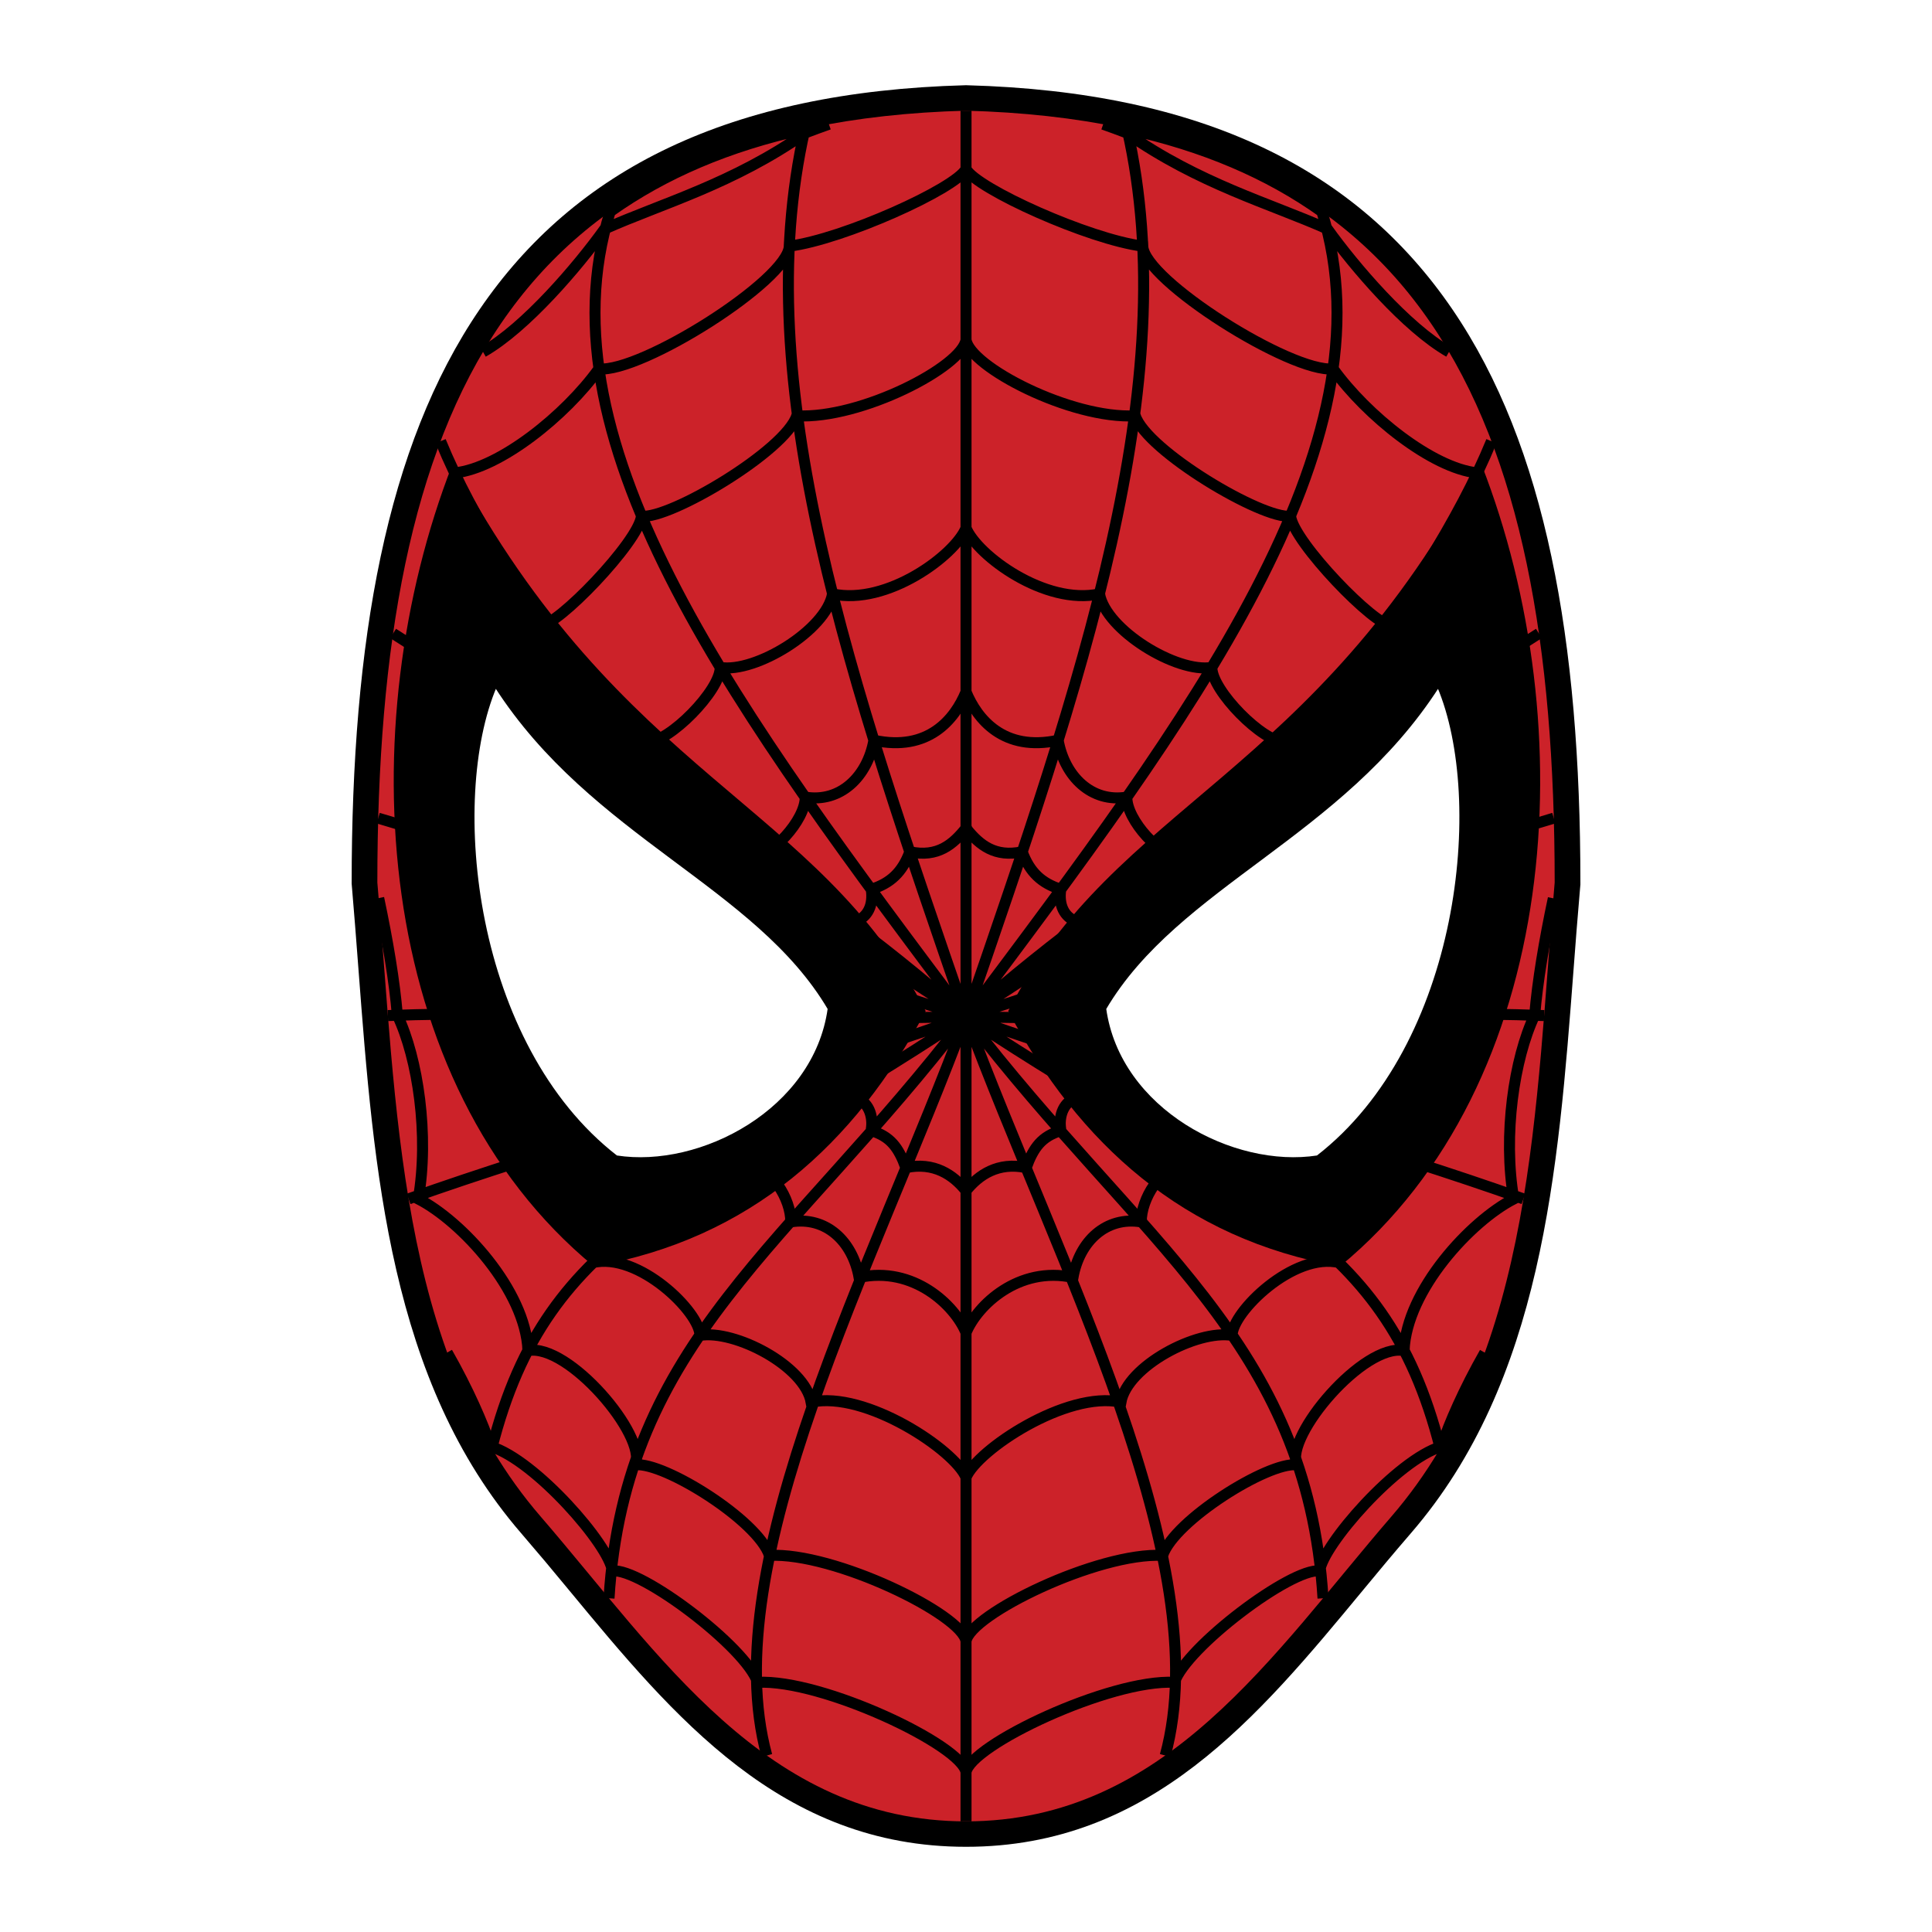
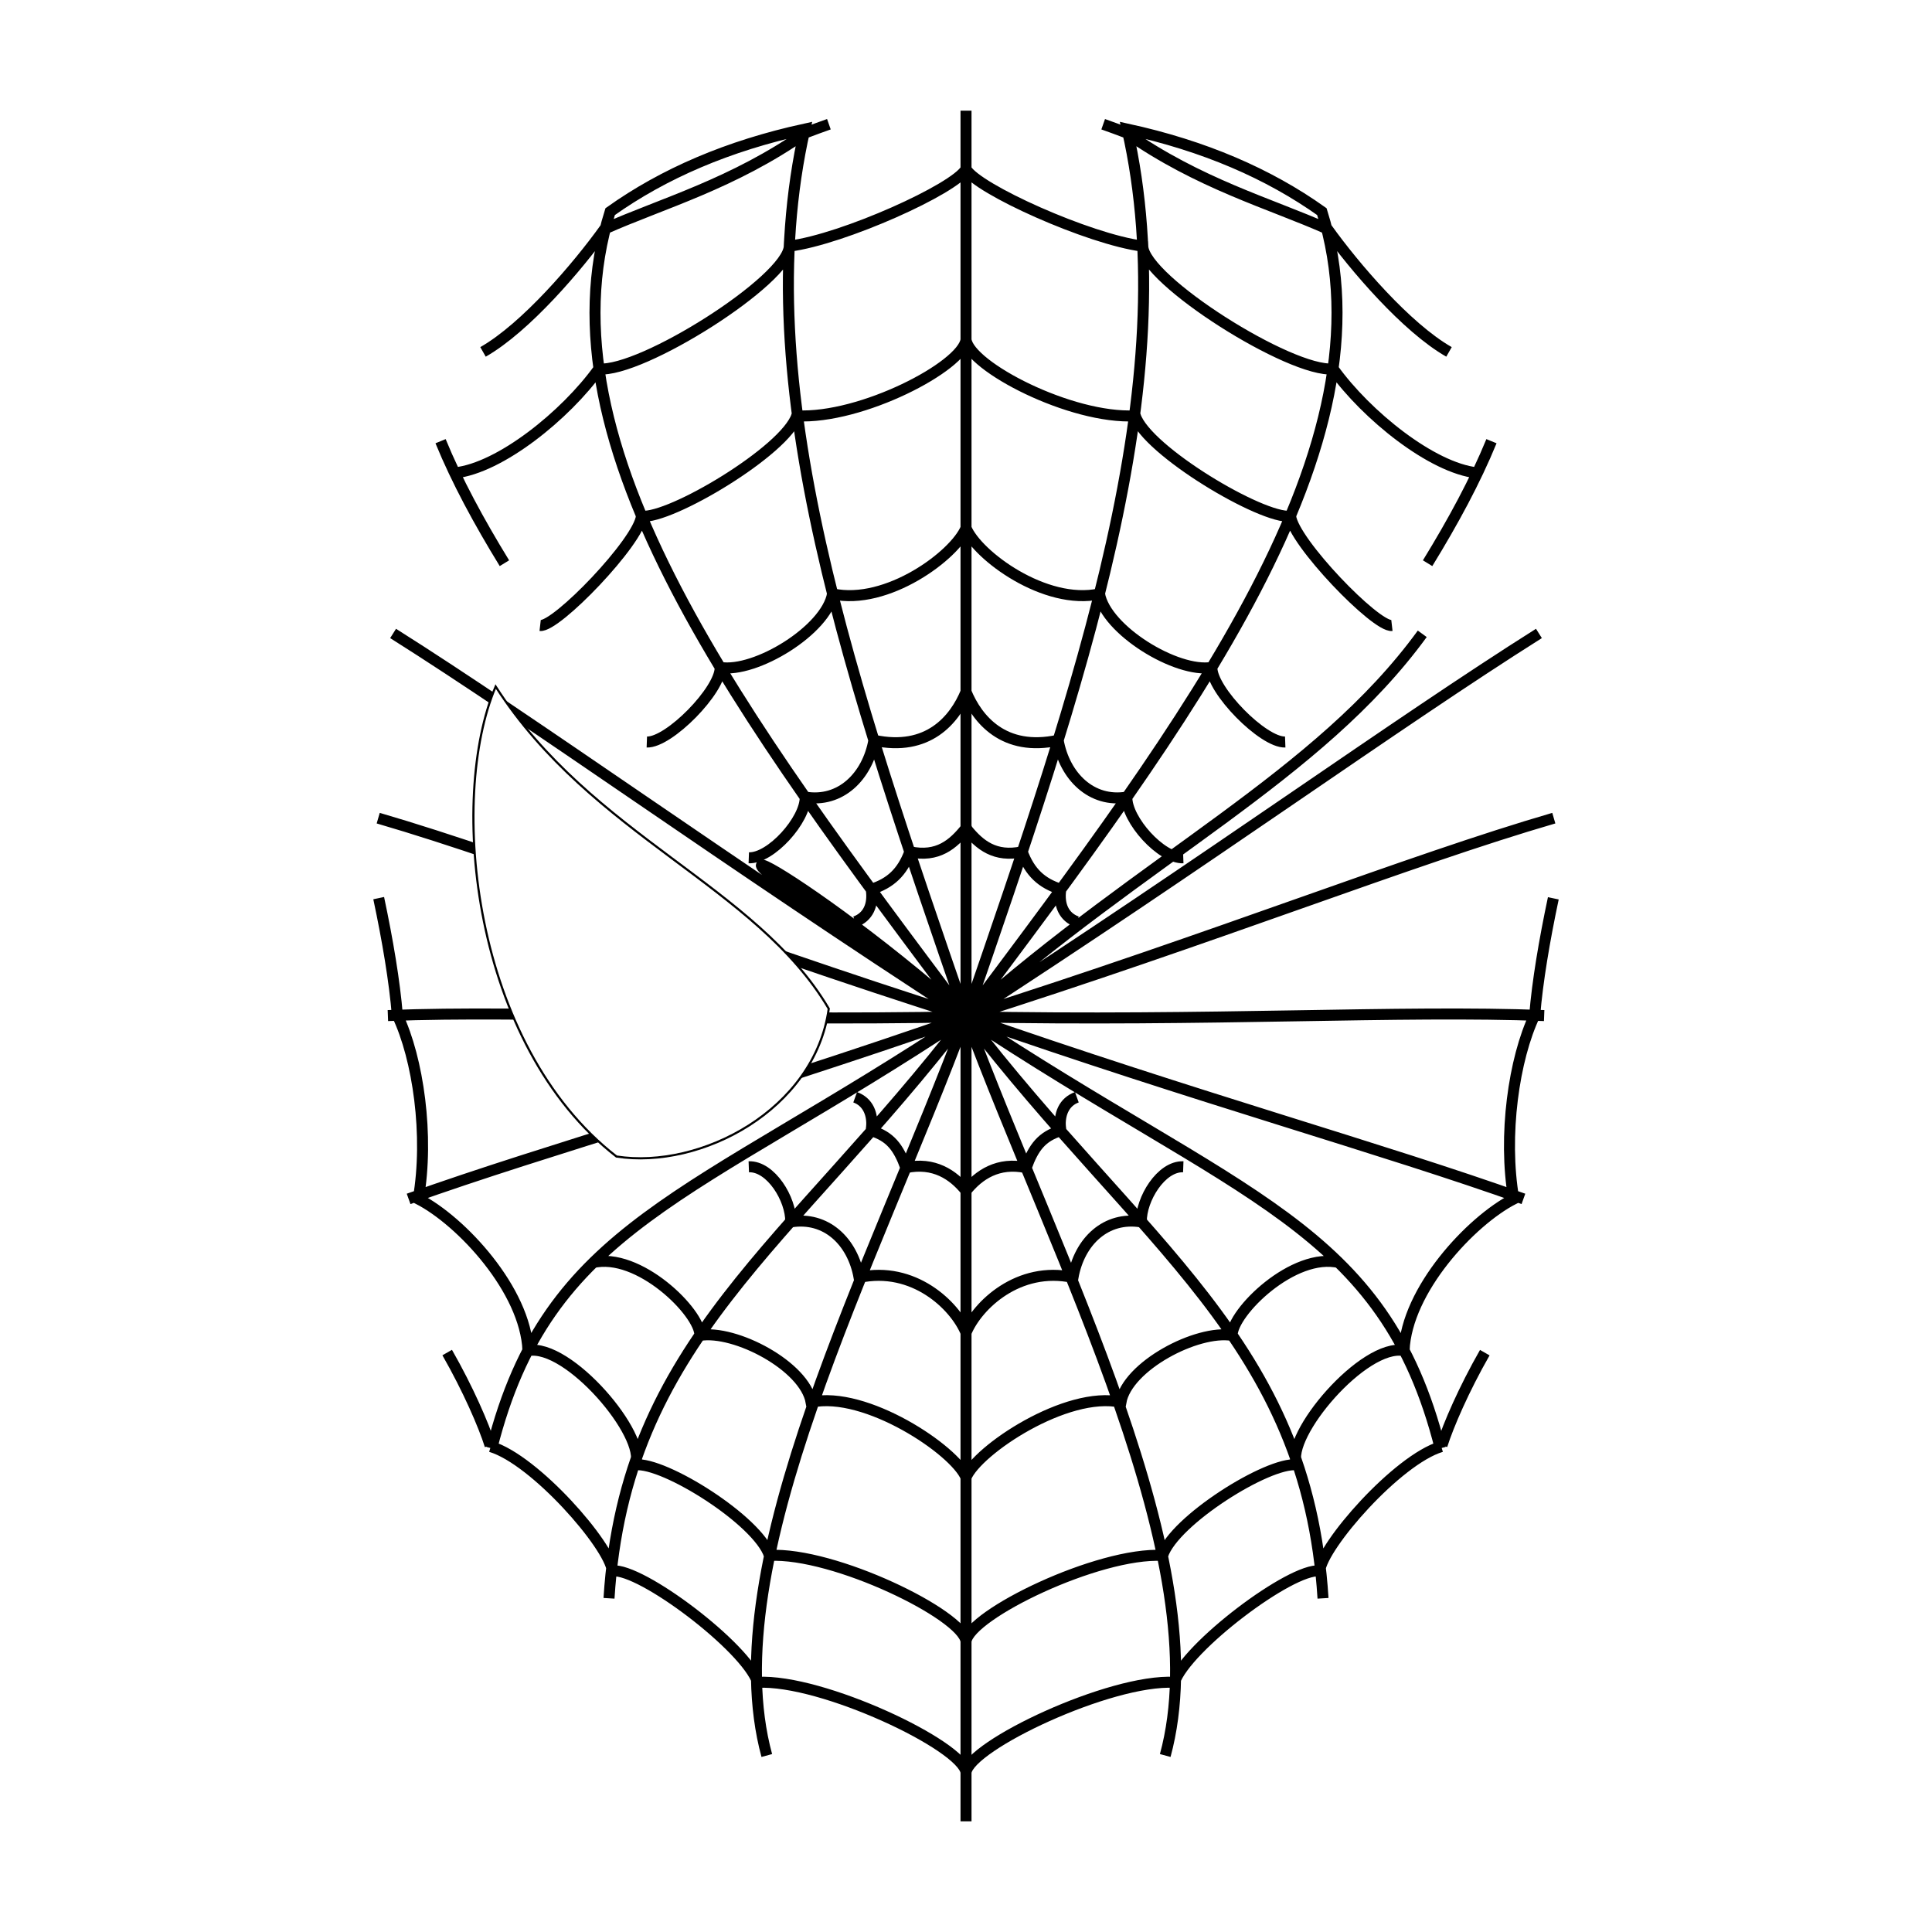
<svg xmlns="http://www.w3.org/2000/svg" id="body_1" width="750" height="750">
  <rect width="100%" height="100%" fill="#333333" stroke="none" />
  <g transform="matrix(3.891 0 0 3.891 0 0)">
    <path d="M0 0L192.756 0L192.756 192.756L0 192.756L0 0z" stroke="none" fill="#FFFFFF" fill-rule="nonzero" />
-     <path d="M60.734 155.432C 70.442 167.171 80.371 179.176 96.378 179.176C 112.384 179.176 122.314 167.171 132.022 155.432C 133.734 153.363 135.439 151.301 136.789 149.736L136.789 149.736L136.789 149.735L136.867 149.645L136.869 149.642L136.87 149.641C 148.866 135.755 150.393 115.69 151.865 96.36C 152.084 93.489 152.301 90.633 152.521 88.12L152.521 88.12L152.545 87.844C 152.525 64.791 149.311 46.377 140.652 33.696C 132.134 21.219 118.129 14.179 96.378 13.584C 74.627 14.179 60.621 21.22 52.103 33.696C 43.445 46.376 40.23 64.79 40.211 87.844C 40.442 90.461 40.667 93.402 40.892 96.36C 42.364 115.69 43.891 135.756 55.887 149.641C 57.249 151.218 58.988 153.32 60.734 155.432L60.734 155.432L60.734 155.432zM96.378 184.252C 77.948 184.252 67.239 171.304 56.769 158.645C 55.195 156.729 53.6 154.832 51.982 152.953C 38.893 137.802 37.299 116.875 35.765 96.718C 35.552 93.862 35.325 91.007 35.084 88.153C 35.084 63.932 38.531 44.522 47.858 30.861C 57.342 16.965 72.684 9.138 96.318 8.504L96.318 8.504L96.438 8.504C 120.073 9.138 135.414 16.965 144.899 30.859C 154.226 44.521 157.673 63.93 157.673 88.047L157.673 88.047L157.673 88.255C 157.664 88.348 157.656 88.442 157.648 88.535C 157.393 91.442 157.193 94.073 156.992 96.717C 155.458 116.874 153.865 137.8 140.775 152.952L140.775 152.952L140.772 152.949L140.772 152.95L140.775 152.952C 138.901 155.122 137.447 156.88 135.988 158.644C 125.517 171.304 114.808 184.252 96.378 184.252z" stroke="none" fill="#000000" fill-rule="nonzero" />
-     <path d="M96.378 181.714C 76.424 181.714 65.736 164.959 53.934 151.297C 39.579 134.68 39.609 110.235 37.647 88.047C 37.647 40.781 50.958 12.26 96.378 11.042C 141.798 12.26 155.108 40.781 155.108 88.047C 153.146 110.235 153.176 134.68 138.821 151.297C 127.019 164.959 116.331 181.714 96.378 181.714L96.378 181.714L96.378 181.714z" stroke="none" fill="#CC2229" fill-rule="nonzero" />
    <path d="M60.874 21.115C 53.562 44.472 73.978 71.559 96.378 101.442C 118.777 71.559 139.194 44.472 131.882 21.115C 126.544 17.317 120.12 14.547 112.451 12.875C 118.23 38.279 107.847 68.197 96.378 101.442C 84.909 68.198 74.524 38.279 80.304 12.875C 72.636 14.547 66.212 17.317 60.874 21.115L60.874 21.115L60.874 21.115zM96.398 82.601L96.377 82.627zM96.398 82.601L96.507 82.738L96.546 82.785zM96.378 82.626C 95.107 84.223 93.557 85.579 90.774 84.98C 90.016 87.044 88.817 88.128 86.924 88.724C 87.16 90.284 86.597 91.498 85.319 91.957M96.378 82.626L96.488 82.762C 97.738 84.298 99.28 85.561 101.982 84.98C 102.74 87.044 103.939 88.128 105.833 88.724C 105.597 90.284 106.159 91.498 107.437 91.957M96.379 69.03C 95.261 71.754 92.616 75.029 87.189 73.854C 86.545 77.469 83.845 80.111 80.335 79.526C 80.377 81.794 76.91 85.662 74.705 85.581M96.379 69.03C 97.497 71.754 100.142 75.029 105.569 73.854C 106.213 77.469 108.913 80.111 112.423 79.526C 112.38 81.794 115.848 85.662 118.053 85.581M96.379 52.684C 95.261 55.408 88.491 60.427 83.064 59.252C 82.42 62.867 75.361 67.172 71.851 66.587C 71.894 68.855 66.738 74.111 64.533 74.03M96.379 52.684C 97.497 55.408 104.267 60.427 109.694 59.252C 110.338 62.867 117.397 67.172 120.907 66.587C 120.864 68.855 126.02 74.111 128.224 74.03M96.379 33.896C 96.023 36.562 85.93 41.823 79.492 41.485C 78.341 44.972 66.853 51.812 63.997 51.5C 63.72 54.055 55.502 62.59 53.889 62.405M96.379 16.869C 95.298 18.834 84.127 23.872 78.748 24.559C 78.608 27.965 63.968 37.197 59.747 36.804C 56.426 41.435 49.891 46.69 45.402 47.176M96.379 16.869C 97.46 18.834 108.632 23.872 114.01 24.559C 114.15 27.965 128.79 37.197 133.011 36.804C 136.332 41.435 142.867 46.69 147.357 47.176M96.379 33.896C 96.735 36.562 106.828 41.823 113.266 41.485C 114.417 44.972 125.905 51.811 128.761 51.5C 129.038 54.055 137.256 62.59 138.869 62.405M82.697 12.394C 81.908 12.671 81.141 12.953 80.405 13.235C 73.152 18.34 66.014 20.304 60.332 22.838C 57.64 26.592 52.45 32.68 48.19 35.109M110.063 12.395C 110.85 12.672 111.618 12.954 112.353 13.236C 119.606 18.341 126.744 20.305 132.426 22.839C 135.117 26.592 140.305 32.678 144.565 35.108M40.766 119.611C 54.837 114.58 73.121 109.574 96.378 101.442M151.989 119.611C 137.919 114.58 119.635 109.574 96.378 101.442M76.502 175.144C 71.25 155.844 87.218 126.126 96.377 101.443M60.76 159.46C 62.354 133.803 78.861 124.283 96.378 101.442M49.064 144.497C 54.692 122.2 68.965 119.669 96.377 101.442M131.995 159.46C 130.402 133.803 113.895 124.283 96.378 101.442M143.691 144.497C 138.063 122.2 123.79 119.669 96.378 101.442M39.219 63.198C 53.49 72.198 72.256 85.832 96.378 101.442M37.734 81.626C 52.179 85.833 71.408 93.525 96.378 101.442M38.698 101.322C 53.031 100.761 71.965 101.92 96.378 101.442M153.536 63.198C 139.266 72.198 120.5 85.832 96.378 101.442M155.021 81.626C 140.576 85.833 121.346 93.525 96.377 101.442M154.058 101.322C 139.725 100.761 120.791 101.92 96.378 101.442M96.378 118.802L96.488 118.666L96.509 118.64zM96.378 118.802C 95.107 117.205 93.16 115.898 90.377 116.496C 89.62 114.433 88.817 113.396 86.924 112.801C 87.16 111.241 86.597 109.931 85.319 109.472C 86.598 109.931 87.161 111.145 86.924 112.704M96.378 118.802C 97.649 117.205 99.596 115.898 102.379 116.496C 103.136 114.433 103.939 113.396 105.832 112.801C 105.596 111.241 106.158 109.931 107.436 109.472C 106.158 109.931 105.595 111.145 105.832 112.704M96.379 132.958C 95.261 130.234 91.139 126.276 85.711 127.45C 85.067 123.836 82.401 121.324 78.891 121.909C 78.934 119.641 76.911 116.326 74.705 116.407M96.379 147.396C 95.261 144.672 86.356 138.719 80.928 139.894C 80.284 136.279 73.338 132.646 69.828 133.231C 69.87 130.963 63.697 124.846 59.103 125.979M96.379 163.748C 96.023 161.082 83.202 154.843 76.764 155.181C 75.613 151.694 66.247 145.832 63.391 146.144C 64.559 143.24 56.699 133.982 52.677 134.749C 52.432 128.722 46.04 121.826 41.732 119.616C 42.827 113.301 41.71 105.607 39.643 101.281C 39.369 97.935 38.68 93.838 37.782 89.605M96.379 176.824C 96.023 174.157 82.027 167.506 75.589 167.844C 74.438 164.357 63.948 156.414 61.091 156.726C 60.815 154.176 53.363 145.64 48.961 144.322M48.898 144.213C 48.258 142.181 46.704 138.596 44.615 134.942M96.379 132.958C 97.497 130.234 101.619 126.276 107.048 127.45C 107.691 123.836 110.358 121.324 113.867 121.909C 113.825 119.641 115.847 116.326 118.053 116.407M96.379 147.396C 97.497 144.672 106.402 138.719 111.83 139.894C 112.474 136.279 119.421 132.646 122.931 133.231C 122.888 130.963 129.062 124.846 133.656 125.979M43.955 44.017C 45.571 47.964 47.766 52.017 50.326 56.19C 47.766 52.018 45.571 47.964 43.955 44.017M96.378 101.442C 96.389 101.431 96.401 101.421 96.413 101.411C 61.23 77.481 78.379 85.452 96.378 101.442M148.801 44.017C 147.185 47.964 144.99 52.017 142.43 56.19C 144.99 52.018 147.185 47.964 148.801 44.017M141.897 63.235C 131.525 77.481 114.376 85.452 96.377 101.442M96.378 11.042L96.378 181.714zM116.253 175.144C 121.505 155.844 105.537 126.126 96.378 101.443M96.379 163.748C 96.735 161.082 109.556 154.843 115.994 155.181C 117.145 151.694 126.511 145.832 129.367 146.144C 128.199 143.24 136.059 133.982 140.081 134.749C 140.326 128.722 146.718 121.826 151.026 119.616C 149.93 113.301 151.048 105.607 153.115 101.281C 153.389 97.94 154.076 93.849 154.972 89.623M96.379 176.824C 96.735 174.157 110.731 167.506 117.169 167.844C 118.319 164.357 128.81 156.414 131.666 156.726C 131.942 154.177 139.391 145.644 143.794 144.322M143.862 144.205C 144.503 142.173 146.052 138.599 148.135 134.952" stroke="#000000" stroke-width="1.098" fill="none" />
-     <path d="M92.231 100.872C 81.485 80.204 61.917 77.696 45.229 46.397C 35.059 72.506 37.224 108.018 59.29 126.23C 74.823 123.495 85.202 114.032 92.231 100.872L92.231 100.872L92.231 100.872z" stroke="#000000" stroke-width="0.216" fill="#000000" fill-rule="nonzero" />
    <path d="M82.684 100.638C 75.427 88.339 59.08 83.472 49.45 68.497C 44.675 79.749 47.132 104.236 61.504 115.384C 69.896 116.693 81.279 110.733 82.684 100.638L82.684 100.638L82.684 100.638z" stroke="#000000" stroke-width="0.216" fill="#FFFFFF" fill-rule="nonzero" />
-     <path d="M100.71 100.872C 111.456 80.204 131.023 77.696 147.713 46.397C 157.882 72.506 155.718 108.018 133.651 126.23C 118.118 123.495 107.738 114.032 100.71 100.872z" stroke="#000000" stroke-width="0.216" fill="#000000" fill-rule="nonzero" />
-     <path d="M110.257 100.638C 117.515 88.339 133.861 83.472 143.491 68.497C 148.266 79.749 145.809 104.236 131.437 115.384C 123.045 116.693 111.662 110.733 110.257 100.638L110.257 100.638L110.257 100.638z" stroke="#000000" stroke-width="0.216" fill="#FFFFFF" fill-rule="nonzero" />
  </g>
</svg>